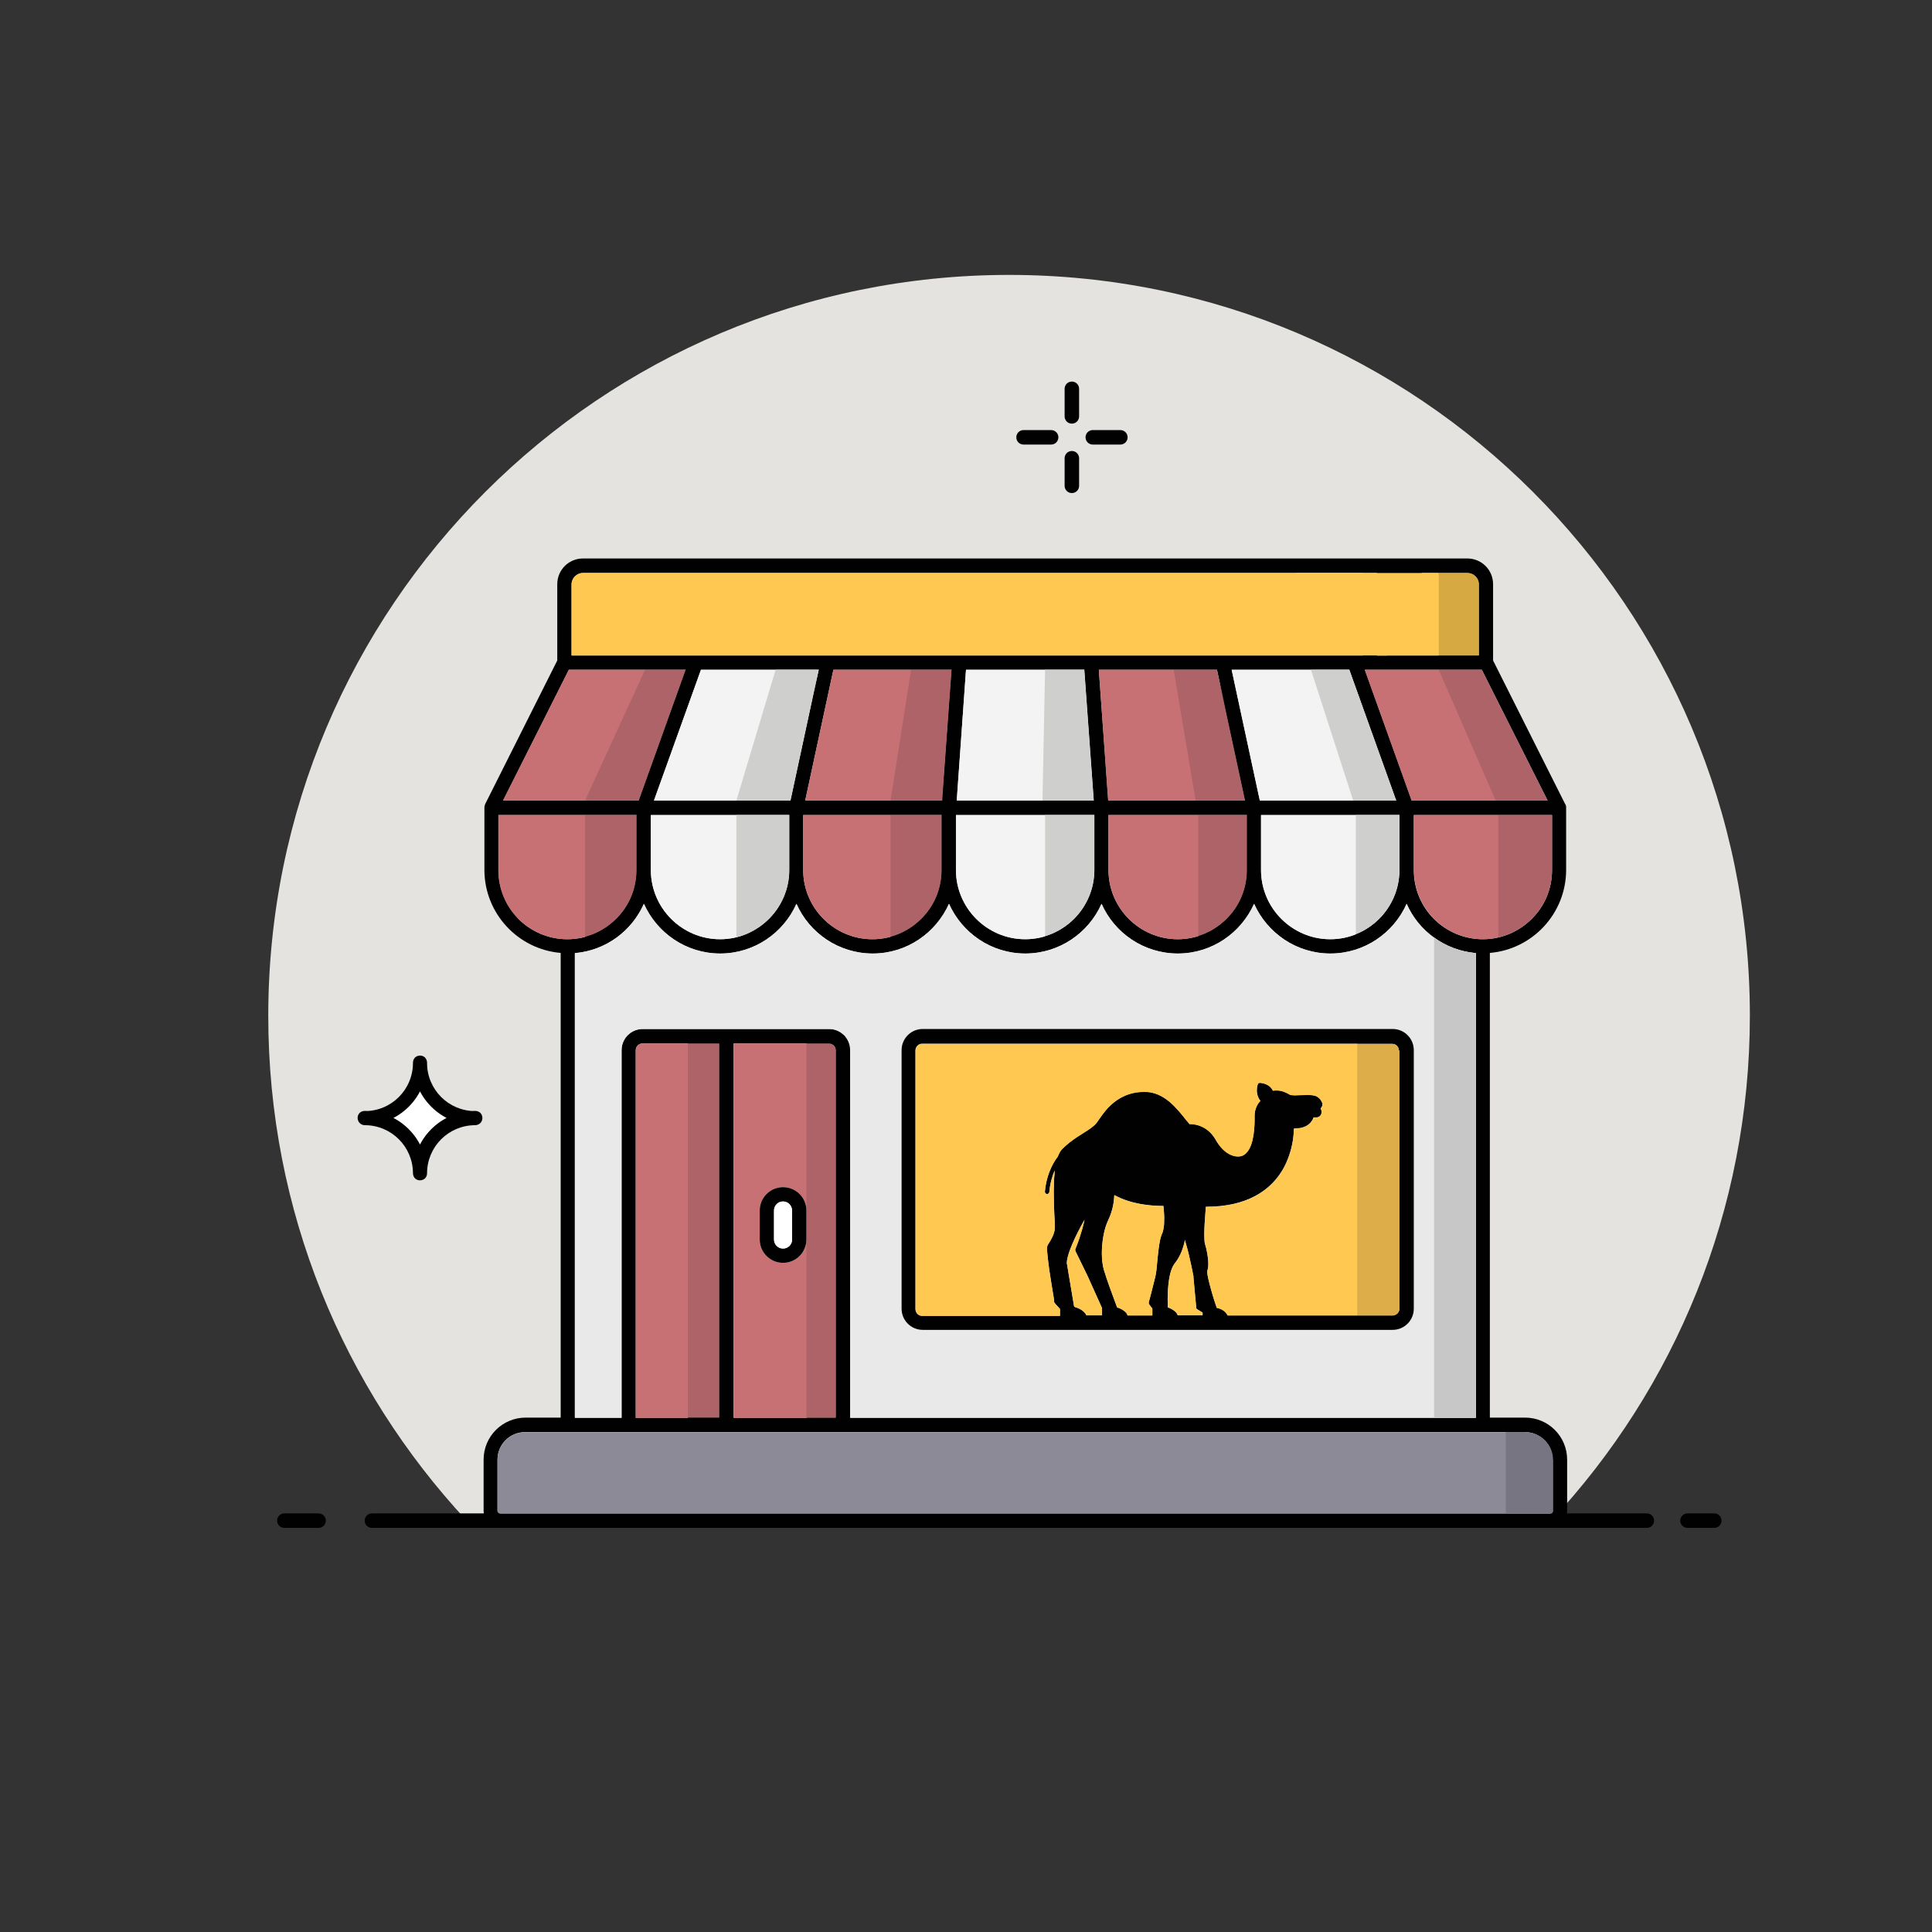
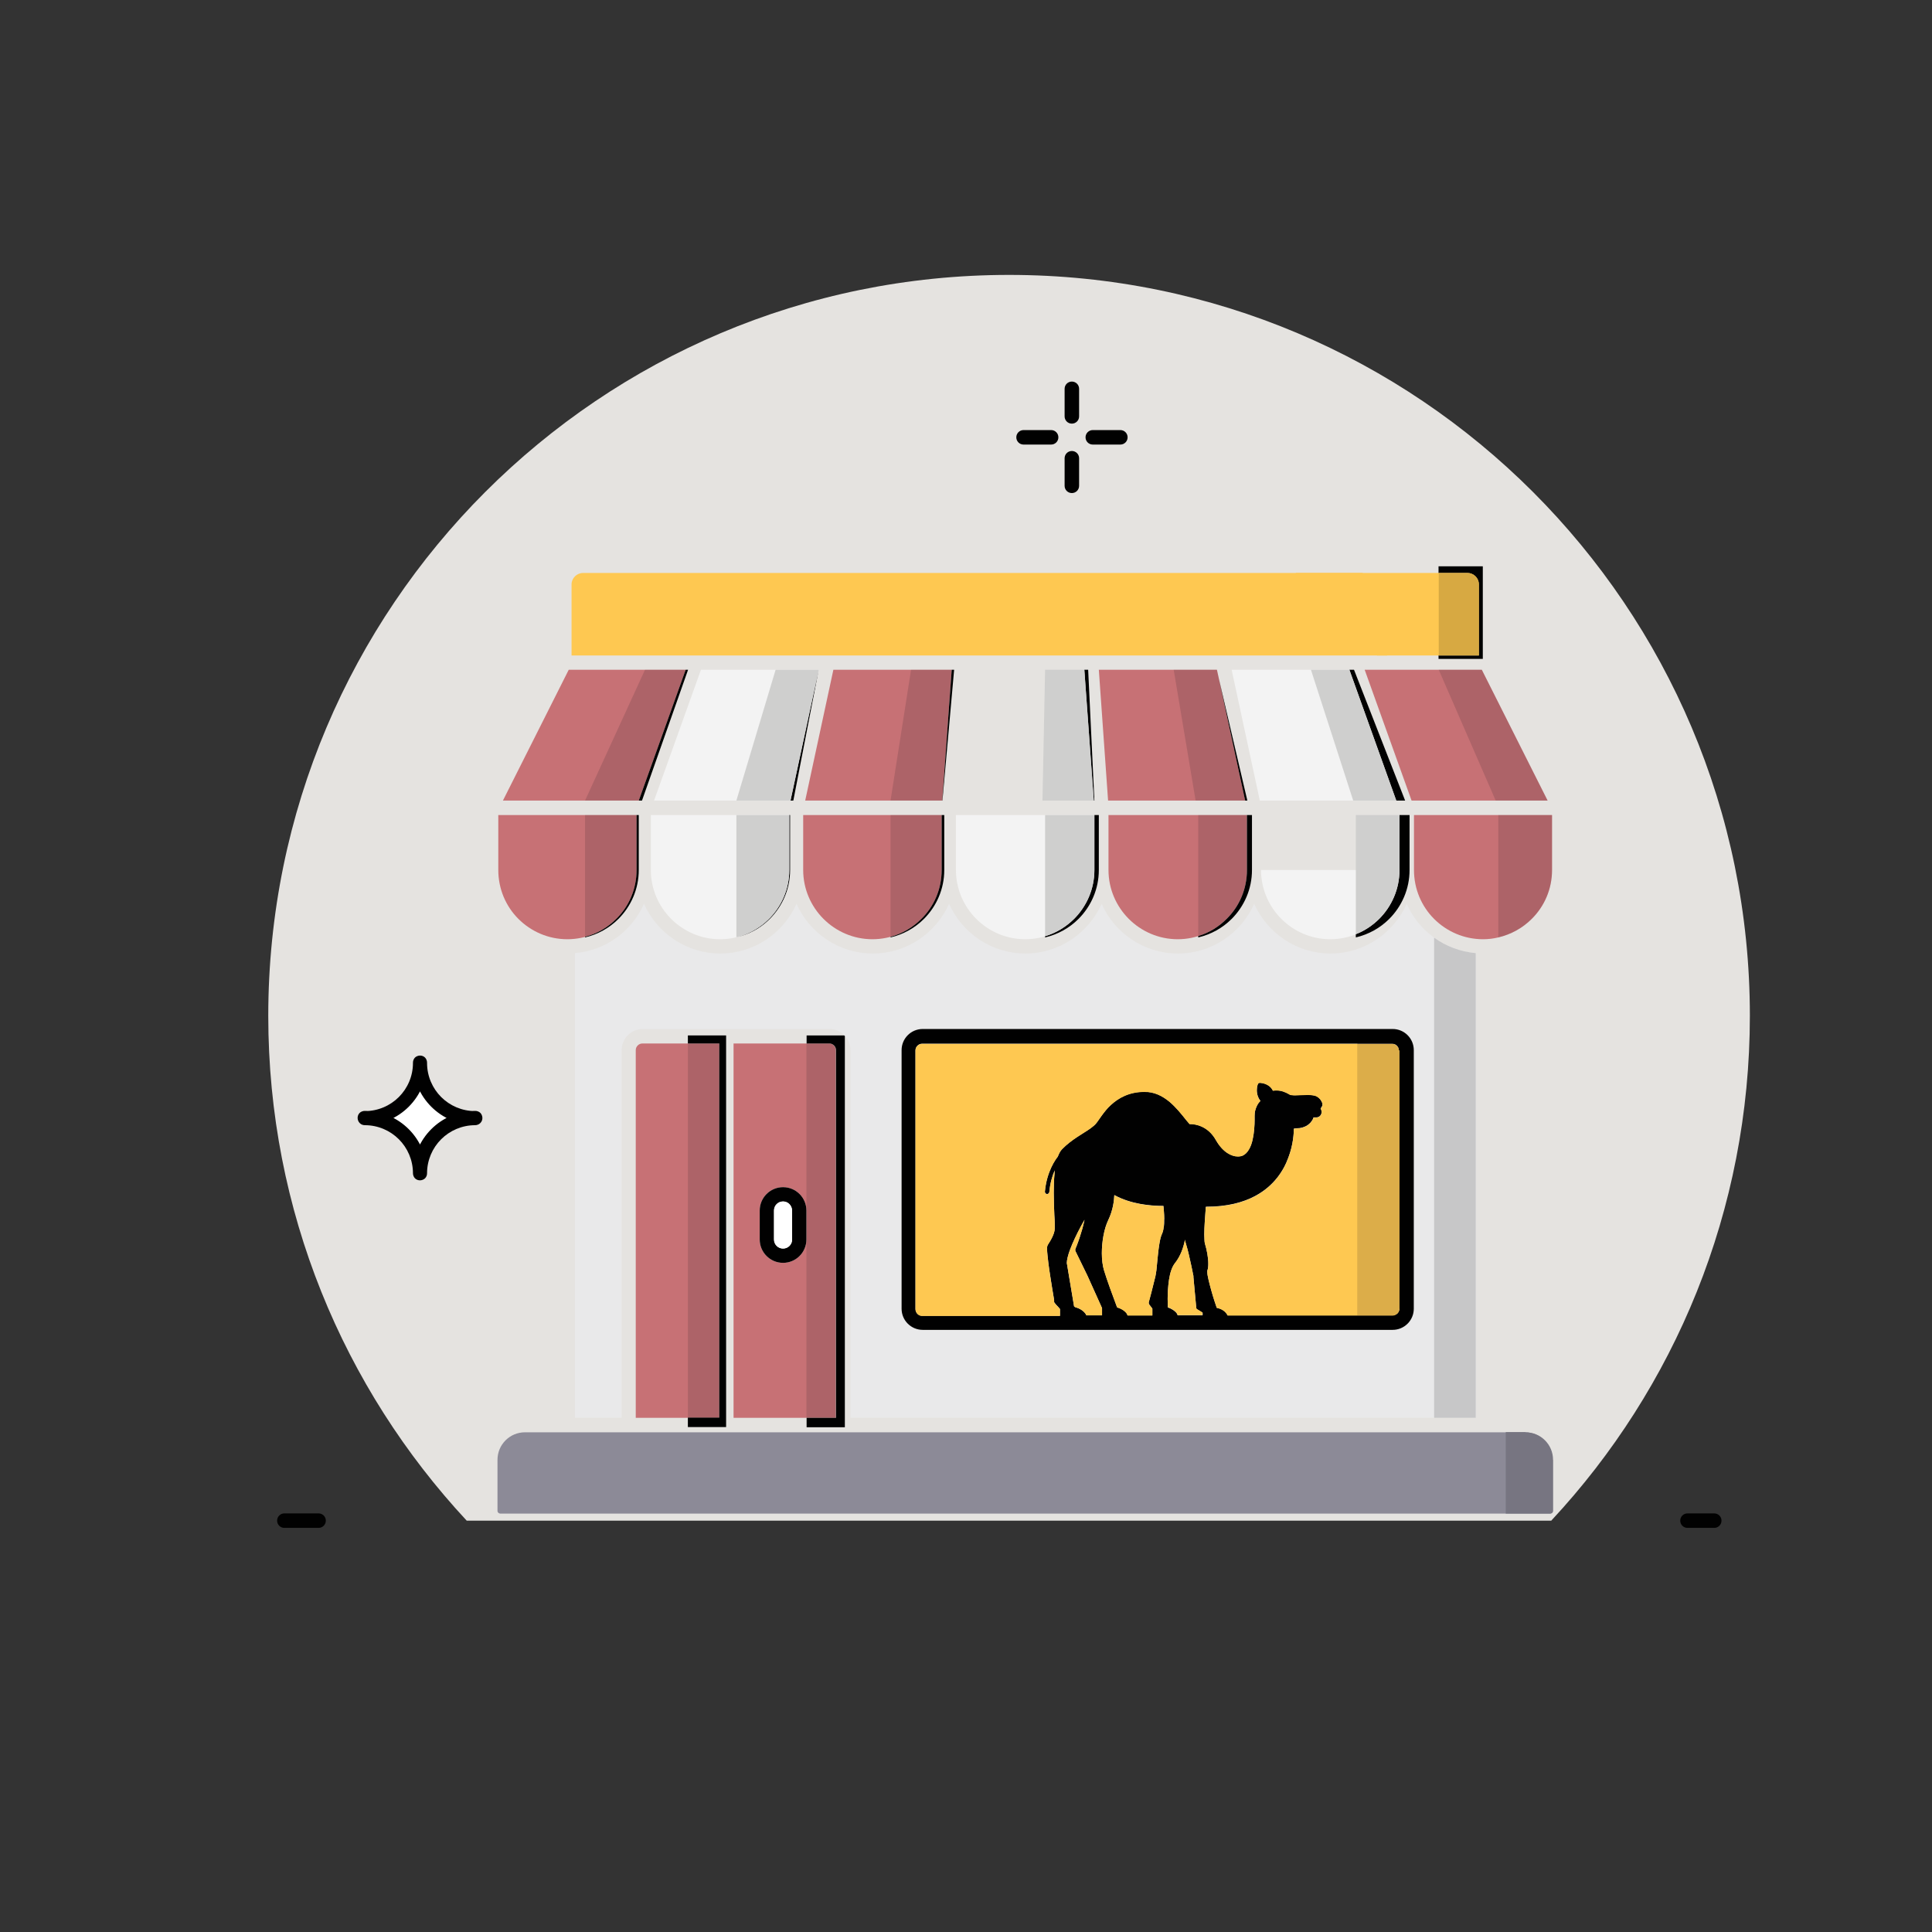
<svg xmlns="http://www.w3.org/2000/svg" id="Layer_1" data-name="Layer 1" version="1.1" viewBox="0 0 96 96">
  <rect x="0" y="0" width="96" height="96" fill="#333333" stroke="none" />
  <defs>
    <style>
      .cls-1 {
        fill: #010101;
      }

      .cls-1, .cls-2, .cls-3, .cls-4, .cls-5, .cls-6, .cls-7, .cls-8, .cls-9, .cls-10, .cls-11, .cls-12, .cls-13 {
        stroke-width: 0px;
      }

      .cls-2 {
        fill: #cfcfce;
      }

      .cls-3 {
        fill: #8c8a97;
      }

      .cls-4 {
        fill: #d7a942;
      }

      .cls-5 {
        fill: #1b171b;
        opacity: .15;
      }

      .cls-6 {
        fill: #c77175;
      }

      .cls-7 {
        fill: #e9e9ea;
      }

      .cls-8 {
        fill: #e5e3e0;
      }

      .cls-9 {
        fill: #fff;
      }

      .cls-10 {
        fill: #fec851;
      }

      .cls-11 {
        fill: #f3f3f3;
      }

      .cls-12 {
        fill: #777581;
      }

      .cls-13 {
        fill: #c7c7c8;
      }
    </style>
  </defs>
  <path class="cls-8" d="M77.09,75.55c6.12-6.57,9.86-15.39,9.86-25.08,0-20.33-16.48-36.81-36.81-36.81S13.33,30.15,13.33,50.48c0,9.69,3.74,18.5,9.86,25.08h53.9" />
  <path class="cls-1" d="M15.83,75.2h-1.7c-.2,0-.36.16-.36.36s.16.36.36.36h1.7c.2,0,.36-.16.36-.36s-.16-.36-.36-.36Z" />
-   <path class="cls-1" d="M81.82,75.2h-3.96s.01-.09.01-.13v-2.54c0-1.15-.93-2.09-2.09-2.09h-1.75v-23.09c2.12-.18,3.79-1.96,3.79-4.13v-3.09h0c0-.05,0-.09-.02-.12v-.03s-.02-.01-.02-.01l-3.59-7.15v-3.79c0-.71-.57-1.28-1.28-1.28H28.97c-.71,0-1.28.57-1.28,1.28v3.79l-3.59,7.15v.02s-.01.02-.01.02c-.01.04-.02.07-.02.11v3.1c0,2.17,1.67,3.95,3.79,4.13v23.09h-1.74c-1.15,0-2.09.93-2.09,2.09v2.54s0,.09.01.13h-5.56c-.2,0-.36.16-.36.36s.16.36.36.36h63.35c.2,0,.36-.16.36-.36s-.16-.36-.36-.36M77.12,43.23c0,.95-.38,1.81-1.01,2.43-.62.62-1.48,1.01-2.43,1.01s-1.81-.39-2.43-1.01c-.62-.62-1-1.48-1-2.43v-2.73h6.87v2.73M41.2,51.13h-9.27c-.58,0-1.05.47-1.05,1.05v18.27h-2.32v-23.09c1.54-.13,2.83-1.1,3.43-2.45.65,1.45,2.1,2.47,3.79,2.47s3.15-1.02,3.79-2.47c.64,1.45,2.1,2.47,3.79,2.47s3.14-1.02,3.79-2.47c.65,1.45,2.1,2.47,3.79,2.47s3.15-1.02,3.79-2.47c.64,1.45,2.1,2.47,3.79,2.47s3.14-1.02,3.79-2.47c.65,1.45,2.1,2.47,3.79,2.47s3.15-1.02,3.79-2.47c.6,1.35,1.89,2.32,3.43,2.45v23.09h-31.08v-18.27c0-.58-.47-1.05-1.05-1.05M41.53,52.18v18.27h-5.08v-18.6h4.75c.18,0,.33.15.33.33M35.74,51.85v18.6h-4.15v-18.27c0-.18.15-.33.33-.33h3.81M40.01,39.78l1.4-6.5h5.87l-.47,6.5h-6.8M46.79,40.5v2.73c0,.95-.38,1.81-1.01,2.43-.62.62-1.48,1.01-2.43,1.01s-1.81-.39-2.43-1.01c-.62-.62-1.01-1.48-1.01-2.43v-2.73h6.87M39.28,39.78h-6.79l2.34-6.5h5.85l-1.4,6.5M39.22,40.5v2.73c0,.95-.39,1.81-1.01,2.43-.62.62-1.48,1.01-2.43,1.01s-1.81-.39-2.43-1.01c-.62-.62-1.01-1.48-1.01-2.43v-2.73h6.87M54.38,40.5v2.73c0,.95-.39,1.81-1.01,2.43-.62.62-1.48,1.01-2.43,1.01s-1.81-.39-2.43-1.01c-.62-.62-1.01-1.48-1.01-2.43v-2.73h6.87M47.54,39.78l.46-6.5h5.88l.47,6.5h-6.81M62.6,39.78l-1.4-6.5h5.85l2.33,6.5h-6.78M69.54,40.5v2.73c0,.95-.39,1.81-1.01,2.43-.62.62-1.48,1.01-2.43,1.01s-1.81-.39-2.43-1.01c-.62-.62-1.01-1.48-1.01-2.43v-2.73h6.87M61.87,39.78h-6.8l-.47-6.5h5.87l1.4,6.5M61.96,40.5v2.73c0,.95-.38,1.81-1.01,2.43s-1.48,1.01-2.43,1.01-1.81-.39-2.43-1.01-1.01-1.48-1.01-2.43v-2.73h6.86M68.42,28.47h4.49c.31,0,.57.25.57.57v3.53h-5.06v-4.1M73.63,33.28l3.27,6.5h-6.75l-2.33-6.5h5.82M28.4,29.04c0-.31.26-.57.57-.57h41.68l-2.93,4.1H28.4v-3.53M28.26,33.28h5.82l-2.33,6.5h-6.75l3.27-6.5M25.77,45.66c-.62-.62-1-1.48-1-2.43v-2.73h6.86v2.73c0,.95-.38,1.81-1.01,2.43s-1.48,1.01-2.43,1.01-1.81-.39-2.43-1.01M77.16,75.07c0,.07-.06.13-.14.13H24.86c-.07,0-.14-.06-.14-.13v-2.54c0-.38.15-.72.4-.97.25-.25.59-.4.97-.4h10s5.79,0,5.79,0h0s33.89,0,33.89,0c.38,0,.72.15.97.4.25.25.4.59.4.97v2.54" />
  <path class="cls-10" d="M73.48,29.04v3.53h-5.06l-4.04-4.1h8.54c.31,0,.57.25.57.57" />
  <polyline class="cls-6" points="76.9 39.78 70.14 39.78 67.81 33.28 73.63 33.28 76.9 39.78" />
  <path class="cls-6" d="M77.12,40.5v2.73c0,.95-.38,1.81-1.01,2.43-.45.45-1.02.77-1.66.92-.25.06-.5.09-.76.09-.95,0-1.81-.39-2.43-1.01-.62-.62-1-1.48-1-2.43v-2.73h6.87" />
-   <path class="cls-11" d="M69.54,40.5v2.73c0,.95-.39,1.81-1.01,2.43-.62.62-1.48,1.01-2.43,1.01s-1.81-.39-2.43-1.01c-.62-.62-1.01-1.48-1.01-2.43v-2.73h6.87" />
+   <path class="cls-11" d="M69.54,40.5v2.73c0,.95-.39,1.81-1.01,2.43-.62.62-1.48,1.01-2.43,1.01s-1.81-.39-2.43-1.01c-.62-.62-1.01-1.48-1.01-2.43h6.87" />
  <polyline class="cls-11" points="69.38 39.78 62.6 39.78 61.2 33.28 67.05 33.28 69.38 39.78" />
  <path class="cls-6" d="M61.96,40.5v2.73c0,.95-.38,1.81-1.01,2.43s-1.48,1.01-2.43,1.01-1.81-.39-2.43-1.01-1.01-1.48-1.01-2.43v-2.73h6.86" />
  <polyline class="cls-6" points="61.87 39.78 55.06 39.78 54.6 33.28 60.47 33.28 61.87 39.78" />
  <path class="cls-11" d="M54.38,40.5v2.73c0,.95-.39,1.81-1.01,2.43-.62.62-1.48,1.01-2.43,1.01s-1.81-.39-2.43-1.01c-.62-.62-1.01-1.48-1.01-2.43v-2.73h6.87" />
-   <polyline class="cls-11" points="54.35 39.78 47.54 39.78 48 33.28 53.88 33.28 54.35 39.78" />
  <polyline class="cls-6" points="47.29 33.28 46.82 39.78 40.01 39.78 41.41 33.28 47.29 33.28" />
  <polyline class="cls-11" points="40.68 33.28 39.28 39.78 32.5 39.78 34.83 33.28 40.68 33.28" />
  <path class="cls-10" d="M67.71,28.47l1.22,4.1H28.4v-3.53c0-.31.26-.57.57-.57h38.74Z" />
  <polyline class="cls-6" points="34.07 33.28 31.74 39.78 24.99 39.78 28.26 33.28 34.07 33.28" />
  <path class="cls-6" d="M31.63,40.5v2.73c0,.95-.38,1.81-1.01,2.43s-1.48,1.01-2.43,1.01-1.81-.39-2.43-1.01c-.62-.62-1-1.48-1-2.43v-2.73h6.86" />
  <path class="cls-11" d="M39.22,40.5v2.73c0,.95-.39,1.81-1.01,2.43-.62.62-1.48,1.01-2.43,1.01s-1.81-.39-2.43-1.01c-.62-.62-1.01-1.48-1.01-2.43v-2.73h6.87" />
  <path class="cls-6" d="M46.79,40.5v2.73c0,.95-.38,1.81-1.01,2.43-.62.62-1.48,1.01-2.43,1.01s-1.81-.39-2.43-1.01c-.62-.62-1.01-1.48-1.01-2.43v-2.73h6.87" />
  <path class="cls-6" d="M35.74,51.85v18.6h-4.15v-18.27c0-.18.15-.33.33-.33h3.81" />
  <path class="cls-6" d="M41.2,51.85h-4.75v18.6h5.08v-18.27c0-.18-.15-.33-.33-.33M40.07,61.59c0,.64-.52,1.16-1.16,1.16s-1.16-.52-1.16-1.16v-1.44c0-.64.52-1.16,1.16-1.16s1.16.52,1.16,1.16v1.44" />
  <path class="cls-7" d="M71.26,46.59c-.59-.42-1.07-1.01-1.36-1.68-.65,1.45-2.1,2.47-3.79,2.47s-3.14-1.02-3.79-2.47c-.65,1.45-2.1,2.47-3.79,2.47s-3.15-1.02-3.79-2.47c-.65,1.45-2.1,2.47-3.79,2.47s-3.14-1.02-3.79-2.47c-.65,1.45-2.1,2.47-3.79,2.47s-3.15-1.02-3.79-2.47c-.65,1.45-2.1,2.47-3.79,2.47s-3.14-1.02-3.79-2.47c-.6,1.35-1.89,2.32-3.43,2.45v23.09h2.32v-18.27c0-.58.47-1.05,1.05-1.05h9.27c.58,0,1.05.47,1.05,1.05v18.27h31.08v-23.09c-.77-.07-1.48-.34-2.07-.77M70.25,65.02c0,.58-.47,1.05-1.05,1.05h-23.35c-.58,0-1.05-.47-1.05-1.05v-12.85c0-.58.47-1.05,1.05-1.05h23.35c.58,0,1.05.47,1.05,1.05v12.85" />
  <path class="cls-3" d="M77.16,72.54v2.54c0,.07-.06.13-.14.13H24.86c-.07,0-.14-.06-.14-.13v-2.54c0-.38.15-.72.4-.97.25-.25.59-.4.97-.4h10s5.79,0,5.79,0h0s33.89,0,33.89,0c.38,0,.72.15.97.4.25.25.4.59.4.97" />
  <path class="cls-1" d="M85.18,75.2h-1.33c-.2,0-.36.16-.36.36s.16.36.36.36h1.33c.2,0,.36-.16.36-.36s-.16-.36-.36-.36Z" />
  <path class="cls-1" d="M69.2,51.13h-23.35c-.58,0-1.05.47-1.05,1.05v12.85c0,.58.47,1.05,1.05,1.05h23.35c.58,0,1.05-.47,1.05-1.05v-12.85c0-.58-.47-1.05-1.05-1.05M54.76,65.36h-.78s-.02-.06-.05-.09c-.1-.14-.23-.21-.34-.26-.07-.03-.14-.05-.17-.06l-.05-.04-.36-2.15h0c0-.16.06-.39.15-.64.14-.38.35-.81.52-1.13.08-.15.15-.28.21-.38-.07.33-.16.63-.24.87-.06.18-.11.32-.15.42-.02.05-.04.09-.05.12v.03s-.02.01-.02.01v.09s.6,1.23.6,1.23l.73,1.62v.35M57.82,60.98c-.01.12-.04.24-.08.32-.06.13-.1.3-.13.49-.05.29-.08.62-.11.92-.01.15-.03.29-.04.41-.02.12-.03.22-.05.3-.05.2-.13.52-.2.8-.07.27-.13.49-.13.49,0,.03,0,.07.02.1l.16.21v.34h-1.23l-.04-.09c-.1-.14-.23-.21-.34-.26-.05-.02-.1-.04-.14-.05-.01-.04-.04-.09-.06-.16-.15-.39-.46-1.24-.6-1.71-.06-.21-.1-.5-.1-.82,0-.57.11-1.22.32-1.65.24-.5.29-.98.3-1.24.82.45,1.78.54,2.44.54.01.13.04.38.04.65,0,.14,0,.27-.02.4M59.74,65.36h-1.22l-.04-.09c-.1-.14-.24-.21-.34-.26-.04-.02-.08-.03-.11-.04,0-.09-.01-.24-.01-.42,0-.28.02-.64.07-.97.05-.33.15-.64.3-.82.27-.34.41-.76.48-1.1v-.06c.1.33.19.67.25.96.06.26.11.49.14.65.01.08.03.15.04.19v.06s.14,1.52.14,1.52c0,.04.02.07.06.09l.26.16v.12M69.54,65.02c0,.19-.15.34-.34.34h-8.2l-.05-.09c-.09-.12-.24-.24-.49-.29-.05-.14-.17-.5-.27-.86-.05-.18-.1-.37-.14-.54-.04-.16-.06-.3-.06-.39v-.05c.04-.1.05-.22.05-.35,0-.31-.07-.68-.17-1.01-.01-.04-.02-.1-.02-.17,0-.07-.01-.17-.01-.27,0-.37.04-.87.07-1.27,0-.04,0-.08.01-.11h.01c1.04,0,1.84-.21,2.45-.54.91-.49,1.4-1.24,1.64-1.91.25-.66.27-1.23.27-1.43.05-.01.11-.02.17-.02.18,0,.32-.05.44-.11.17-.09.27-.22.33-.33.02-.04.03-.07.04-.1h.14c.15,0,.26-.12.26-.27,0-.06-.02-.12-.05-.18.05-.05.09-.11.09-.19v-.04c-.01-.06-.04-.12-.08-.18-.04-.06-.1-.12-.18-.17-.06-.04-.14-.06-.21-.07-.08-.01-.16-.02-.24-.02-.21,0-.44.02-.63.02-.07,0-.14,0-.19-.01-.05,0-.1-.02-.12-.04-.21-.12-.4-.19-.62-.19-.06,0-.12,0-.19.01h0c-.05-.1-.12-.19-.23-.26-.11-.07-.25-.12-.41-.13-.05,0-.09.02-.11.07,0,0-.05.12-.05.3,0,.11.02.25.09.39.02.04.05.09.09.14l-.05.05c-.07.08-.15.21-.2.39-.03.1-.04.2-.04.3v.05s0,.09,0,.16c0,.24-.02.63-.1.98-.04.18-.1.35-.18.48-.08.14-.18.24-.3.3-.06.03-.15.05-.25.05-.31,0-.74-.2-1.09-.81-.2-.36-.46-.56-.7-.67-.24-.11-.45-.13-.57-.13h-.04c-.05-.06-.11-.13-.17-.2-.23-.29-.5-.63-.83-.91-.34-.28-.75-.5-1.25-.49-.75,0-1.28.3-1.66.65-.19.17-.33.36-.45.52-.12.16-.21.31-.28.39-.06.08-.16.16-.28.25-.36.26-.93.54-1.41,1.03-.1.1-.16.23-.22.38h0c-.09.11-.55.72-.64,1.74,0,.06.04.11.1.12.06,0,.11-.04.12-.1.04-.45.15-.81.27-1.08,0,.05-.01.1-.01.15-.03.31-.04.64-.04.97,0,.4.02.8.03,1.11.01.16.02.3.02.41,0,.11,0,.19,0,.24h0c0,.15-.06.31-.13.45-.07.15-.16.28-.22.38-.02.04-.02.07-.03.1,0,.04,0,.07,0,.11,0,.16.03.39.06.66.05.41.13.89.19,1.27.03.19.06.36.08.48.01.06.02.11.02.14v.04s0,.01,0,.01v.03s.02.03.02.03c.02.02.04.05.07.09.07.07.16.17.2.22v.34h-6.85c-.18,0-.33-.15-.33-.34v-12.85c0-.18.15-.33.33-.33h23.35c.19,0,.34.15.34.33v12.85" />
  <path class="cls-10" d="M59.74,65.23v.12h-1.22l-.04-.09c-.1-.14-.24-.21-.34-.26-.04-.02-.08-.03-.11-.04,0-.09-.01-.24-.01-.42,0-.28.02-.64.07-.97.05-.33.15-.64.3-.82.27-.34.41-.76.48-1.1v-.06c.1.33.19.67.25.96.06.26.11.49.14.65.01.08.03.15.04.19v.06s.14,1.52.14,1.52c0,.04.02.07.06.09l.26.16Z" />
  <path class="cls-10" d="M57.84,60.59c0,.14,0,.27-.02.4-.01.12-.04.24-.08.32-.06.13-.1.3-.13.49-.05.29-.08.62-.11.92-.01.15-.03.29-.04.41-.02.12-.03.22-.05.3-.05.2-.13.52-.2.8-.07.27-.13.49-.13.49,0,.03,0,.07.02.1l.16.21v.34h-1.23l-.04-.09c-.1-.14-.23-.21-.34-.26-.05-.02-.1-.04-.14-.05-.01-.04-.04-.09-.06-.16-.15-.39-.46-1.24-.6-1.71-.06-.21-.1-.5-.1-.82,0-.57.11-1.22.32-1.65.24-.5.29-.98.3-1.24.82.45,1.78.54,2.44.54.01.13.04.38.04.65Z" />
  <path class="cls-10" d="M54.76,65.01v.35h-.78s-.02-.06-.05-.09c-.1-.14-.23-.21-.34-.26-.07-.03-.14-.05-.17-.06l-.05-.04-.36-2.15h0c0-.16.06-.39.15-.64.14-.38.35-.81.52-1.13.08-.15.15-.28.21-.38-.07.33-.16.63-.24.87-.06.18-.11.32-.15.42-.02.05-.04.09-.05.12v.03s-.02.01-.02.01v.09s.6,1.23.6,1.23l.73,1.62Z" />
  <path class="cls-10" d="M69.54,52.18v12.85c0,.19-.15.34-.34.34h-8.2l-.05-.09c-.09-.12-.24-.24-.49-.29-.05-.14-.17-.5-.27-.86-.05-.18-.1-.37-.14-.54-.04-.16-.06-.3-.06-.39v-.05c.04-.1.05-.22.05-.35,0-.31-.07-.68-.17-1.01-.01-.04-.02-.1-.02-.17,0-.07-.01-.17-.01-.27,0-.37.04-.87.07-1.27,0-.04,0-.08.01-.11h.01c1.04,0,1.84-.21,2.45-.54.91-.49,1.4-1.24,1.64-1.91.25-.66.27-1.23.27-1.43.05-.01.11-.02.17-.02.18,0,.32-.05.44-.11.17-.09.27-.22.33-.33.02-.04.03-.07.04-.1h.14c.15,0,.26-.12.26-.27,0-.06-.02-.12-.05-.18.05-.05.09-.11.09-.19v-.04c-.01-.06-.04-.12-.08-.18-.04-.06-.1-.12-.18-.17-.06-.04-.14-.06-.21-.07-.08-.01-.16-.02-.24-.02-.21,0-.44.02-.63.02-.07,0-.14,0-.19-.01-.05,0-.1-.02-.12-.04-.21-.12-.4-.19-.62-.19-.06,0-.12,0-.19.01h0c-.05-.1-.12-.19-.23-.26-.11-.07-.25-.12-.41-.13-.05,0-.09.02-.11.07,0,0-.05.12-.05.3,0,.11.02.25.09.39.02.04.05.09.09.14l-.05.05c-.07.08-.15.21-.2.39-.03.1-.04.2-.04.3v.05s0,.09,0,.16c0,.24-.02.63-.1.98-.04.18-.1.35-.18.48-.08.14-.18.24-.3.3-.06.03-.15.05-.25.05-.31,0-.74-.2-1.09-.81-.2-.36-.46-.56-.7-.67-.24-.11-.45-.13-.57-.13h-.04c-.05-.06-.11-.13-.17-.2-.23-.29-.5-.63-.83-.91-.34-.28-.75-.5-1.25-.49-.75,0-1.28.3-1.66.65-.19.17-.33.36-.45.52-.12.16-.21.31-.28.39-.06.08-.16.16-.28.25-.36.26-.93.54-1.41,1.03-.1.1-.16.23-.22.38h0c-.09.11-.55.72-.64,1.74,0,.06.04.11.1.12.06,0,.11-.04.12-.1.04-.45.15-.81.27-1.08,0,.05-.01.1-.01.15-.03.31-.04.64-.04.97,0,.4.02.8.03,1.11.01.16.02.3.02.41,0,.11,0,.19,0,.24h0c0,.15-.06.31-.13.45-.07.15-.16.28-.22.38-.02.04-.02.07-.03.1,0,.04,0,.07,0,.11,0,.16.03.39.06.66.05.41.13.89.19,1.27.03.19.06.36.08.48.01.06.02.11.02.14v.04s0,.01,0,.01v.03s.02.03.02.03c.02.02.04.05.07.09.07.07.16.17.2.22v.34h-6.85c-.18,0-.33-.15-.33-.34v-12.85c0-.18.15-.33.33-.33h23.35c.19,0,.34.15.34.33" />
  <path class="cls-1" d="M38.91,58.99c-.64,0-1.16.52-1.16,1.16v1.44c0,.64.52,1.16,1.16,1.16s1.16-.52,1.16-1.16v-1.44c0-.64-.52-1.16-1.16-1.16M39.36,61.59c0,.25-.2.45-.45.45s-.45-.2-.45-.45v-1.44c0-.25.2-.45.45-.45s.44.2.45.45v1.44" />
  <path class="cls-9" d="M39.36,60.15v1.44c0,.25-.2.45-.45.45s-.45-.2-.45-.45v-1.44c0-.25.2-.45.45-.45s.44.2.45.45Z" />
  <path class="cls-1" d="M69.85,51.48h-2.4v.37h1.76c.19,0,.34.15.34.33v12.85h0c0,.19-.15.34-.34.34h.64v-13.88" />
  <path class="cls-5" d="M69.2,51.85h-1.76v13.51h1.76c.19,0,.34-.15.34-.34h0v-12.85c0-.19-.15-.33-.34-.33" />
  <path class="cls-13" d="M71.26,46.59v23.86h2.07v-23.09c-.77-.07-1.48-.34-2.07-.77" />
  <path class="cls-12" d="M75.79,71.16h-.97v4.05h2.21c.08,0,.14-.06.14-.13v-2.54c0-.38-.15-.72-.4-.97-.25-.25-.59-.4-.97-.4" />
  <path class="cls-1" d="M41.95,51.45h-1.87v.4h1.13c.18,0,.33.15.33.33v18.27h-1.46v.47h1.9v-19.44s-.02-.02-.02-.02" />
  <path class="cls-5" d="M41.2,51.85h-1.13v18.6h1.46v-18.27c0-.18-.15-.33-.33-.33" />
  <path class="cls-13" d="M41.97,51.45h-.02s.02.02.02.02v-.02" />
  <polyline class="cls-1" points="36.08 51.45 34.18 51.45 34.18 51.85 35.74 51.85 35.74 70.44 34.18 70.44 34.18 70.91 36.08 70.91 36.08 51.45" />
  <polyline class="cls-5" points="35.74 51.85 34.18 51.85 34.18 70.44 35.74 70.44 35.74 51.85" />
  <path class="cls-1" d="M73.68,28.14h-2.2v.33h1.43c.31,0,.57.25.57.57v3.53h-2v.17h2.2v-4.6" />
  <path class="cls-4" d="M72.92,28.47h-1.43v4.1h2v-3.53c0-.31-.25-.57-.57-.57" />
  <polyline class="cls-5" points="73.63 33.28 71.49 33.28 74.32 39.78 76.9 39.78 73.63 33.28" />
  <path class="cls-5" d="M77.12,40.5h-2.67v6.08c.64-.15,1.21-.47,1.66-.92.62-.62,1.01-1.48,1.01-2.43v-2.73" />
  <polyline class="cls-1" points="67.28 33.28 65.14 33.28 67.05 33.28 69.38 39.78 69.82 39.78 67.28 33.28" />
  <polyline class="cls-2" points="67.05 33.28 65.14 33.28 67.24 39.78 69.38 39.78 67.05 33.28" />
  <path class="cls-1" d="M70.04,40.5h-2.67,2.17v2.73h0c0,.95-.39,1.81-1.01,2.43-.33.33-.72.59-1.16.76v.16c.64-.15,1.21-.47,1.66-.92.62-.62,1.01-1.48,1.01-2.43v-2.73" />
  <path class="cls-2" d="M69.54,40.5h-2.17v5.92c.44-.17.83-.44,1.16-.76.62-.62,1.01-1.48,1.01-2.43h0v-2.73" />
  <polyline class="cls-1" points="60.57 33.75 61.87 39.78 61.98 39.78 60.57 33.75" />
  <polyline class="cls-5" points="60.46 33.28 58.32 33.28 59.41 39.78 61.87 39.78 60.57 33.75 60.46 33.28" />
  <path class="cls-1" d="M62.21,40.5h-2.67,2.42v2.73h0c0,.95-.38,1.81-1.01,2.43-.39.39-.87.69-1.41.85v.07c.64-.15,1.21-.47,1.66-.92.62-.62,1.01-1.48,1.01-2.43v-2.73" />
  <path class="cls-5" d="M61.96,40.5h-2.42v6.01c.54-.17,1.02-.46,1.41-.85.62-.62,1.01-1.48,1.01-2.43h0v-2.73" />
  <polyline class="cls-1" points="54.07 33.28 51.93 33.28 53.88 33.28 54.35 39.78 54.38 39.78 54.07 33.28" />
  <polyline class="cls-2" points="53.88 33.28 51.93 33.28 51.8 39.78 54.35 39.78 53.88 33.28" />
  <path class="cls-1" d="M54.6,40.5h-2.67,2.45v2.73h0c0,.95-.39,1.81-1.01,2.43-.4.4-.89.7-1.44.86v.06c.64-.15,1.21-.47,1.66-.92.62-.62,1.01-1.48,1.01-2.43v-2.73" />
  <path class="cls-2" d="M54.38,40.5h-2.45v6.02c.55-.17,1.04-.47,1.44-.86.62-.62,1.01-1.48,1.01-2.43h0v-2.73" />
  <polyline class="cls-1" points="47.41 33.28 45.27 33.28 47.29 33.28 46.82 39.78 46.83 39.78 47.41 33.28" />
  <polyline class="cls-5" points="47.29 33.28 45.27 33.28 44.25 39.78 46.82 39.78 47.29 33.28" />
  <path class="cls-1" d="M46.92,40.5h-2.67,2.54v2.73h0c0,.95-.38,1.81-1.01,2.43-.42.42-.94.73-1.53.89v.03c.64-.15,1.21-.47,1.66-.92.62-.62,1.01-1.48,1.01-2.43v-2.73" />
  <path class="cls-5" d="M46.79,40.5h-2.54v6.05c.59-.16,1.12-.47,1.53-.89.62-.62,1.01-1.48,1.01-2.43h0v-2.73" />
  <polyline class="cls-1" points="40.68 33.28 39.28 39.78 39.42 39.78 40.68 33.28" />
  <polyline class="cls-2" points="40.68 33.28 38.54 33.28 36.59 39.78 39.28 39.78 40.68 33.28" />
  <path class="cls-1" d="M39.26,40.5h-2.67,2.63v2.73h0c0,.95-.39,1.81-1.01,2.43-.44.44-1,.76-1.62.91h0c.64-.14,1.21-.46,1.66-.91.62-.62,1.01-1.48,1.01-2.43v-2.73" />
  <path class="cls-2" d="M39.22,40.5h-2.63v6.07c.62-.15,1.18-.47,1.62-.91.62-.62,1.01-1.48,1.01-2.43h0v-2.73" />
  <polyline class="cls-1" points="34.19 33.28 32.05 33.28 34.07 33.28 31.74 39.78 31.9 39.78 34.19 33.28" />
  <polyline class="cls-5" points="34.07 33.28 32.05 33.28 29.07 39.78 31.74 39.78 34.07 33.28" />
  <path class="cls-1" d="M31.74,40.5h-2.67,2.56v2.73h0c0,.95-.38,1.81-1.01,2.43-.42.42-.96.74-1.55.89v.03c.64-.15,1.21-.47,1.66-.92.62-.62,1.01-1.48,1.01-2.43v-2.73" />
  <path class="cls-5" d="M31.63,40.5h-2.56v6.05c.6-.16,1.13-.47,1.55-.89.62-.62,1.01-1.48,1.01-2.43h0v-2.73" />
  <path class="cls-9" d="M20.86,58.3h0c0-1.52-1.23-2.75-2.75-2.75,1.52,0,2.75-1.23,2.75-2.75,0,1.52,1.23,2.75,2.75,2.75-1.52,0-2.75,1.23-2.75,2.75Z" />
  <path class="cls-1" d="M20.86,58.3h.36c0-1.71-1.39-3.1-3.1-3.1-.09,0-.19.04-.25.1-.07.07-.1.16-.1.25s.04.19.1.25c.07.07.16.1.25.1,1.71,0,3.1-1.39,3.1-3.1,0-.09-.04-.19-.1-.25-.07-.07-.16-.1-.25-.1s-.19.04-.25.1-.1.16-.1.25c0,1.71,1.39,3.1,3.1,3.1.09,0,.19-.04.25-.1.07-.07.1-.16.1-.25s-.04-.19-.1-.25-.16-.1-.25-.1c-1.71,0-3.1,1.39-3.1,3.1,0,.09.04.19.1.25.07.07.16.1.25.1s.19-.04.25-.1c.07-.07.1-.16.1-.25h-.36.36c0-.66.27-1.26.7-1.69.43-.43,1.03-.7,1.69-.7.09,0,.19-.04.25-.1.07-.07.1-.16.1-.25s-.04-.19-.1-.25-.16-.1-.25-.1c-.66,0-1.26-.27-1.69-.7-.43-.43-.7-1.03-.7-1.69,0-.09-.04-.19-.1-.25-.07-.07-.16-.1-.25-.1s-.19.04-.25.1-.1.16-.1.25c0,.66-.27,1.26-.7,1.69-.43.43-1.03.7-1.69.7-.09,0-.19.04-.25.1-.07.07-.1.16-.1.25s.04.19.1.25c.07.07.16.1.25.1.66,0,1.26.27,1.69.7.43.43.7,1.03.7,1.69,0,.09.04.19.1.25.07.07.16.1.25.1s.19-.04.25-.1c.07-.07.1-.16.1-.25h-.36Z" />
  <path class="cls-1" d="M50.86,22.09h1.37c.2,0,.36-.16.36-.36s-.16-.36-.36-.36h-1.37c-.2,0-.36.16-.36.36s.16.36.36.36" />
  <path class="cls-1" d="M54.3,22.09h1.37c.2,0,.36-.16.36-.36s-.16-.36-.36-.36h-1.37c-.2,0-.36.16-.36.36s.16.36.36.36" />
  <path class="cls-1" d="M53.62,24.14v-1.37c0-.2-.16-.36-.36-.36s-.36.16-.36.36v1.37c0,.2.16.36.36.36s.36-.16.36-.36" />
  <path class="cls-1" d="M53.62,20.69v-1.37c0-.2-.16-.36-.36-.36s-.36.16-.36.36v1.37c0,.2.16.36.36.36s.36-.16.36-.36" />
</svg>